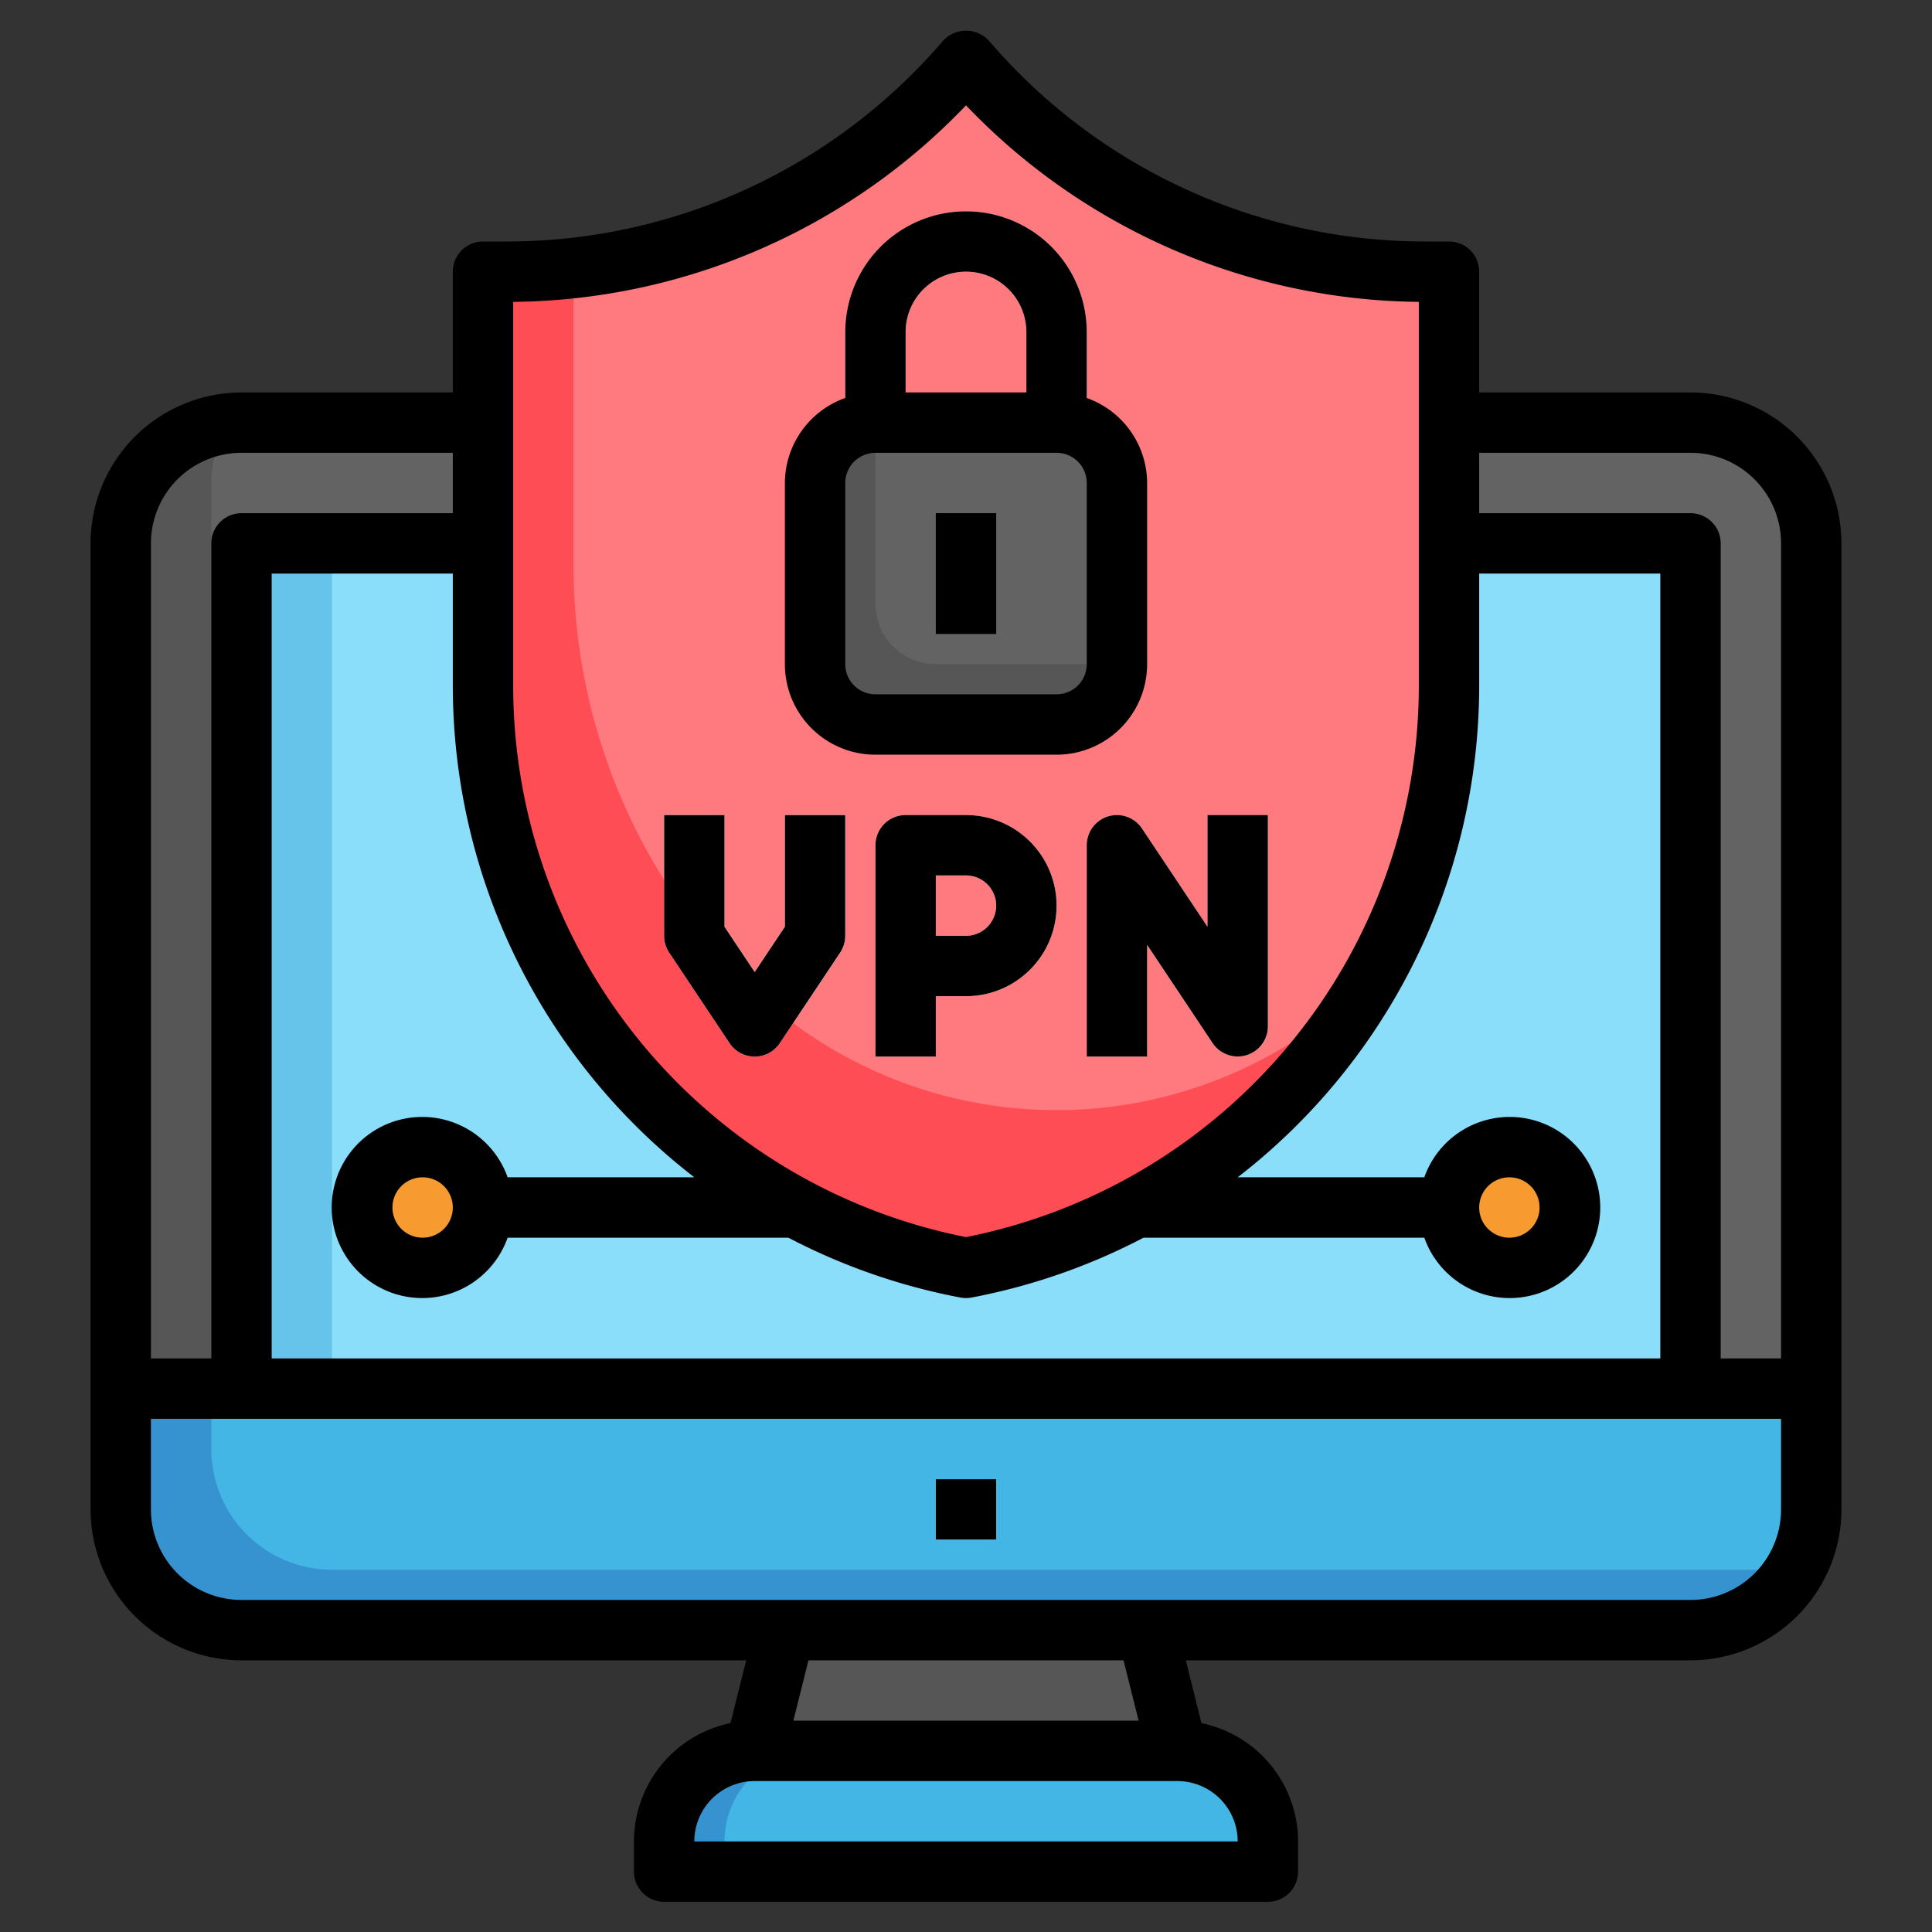
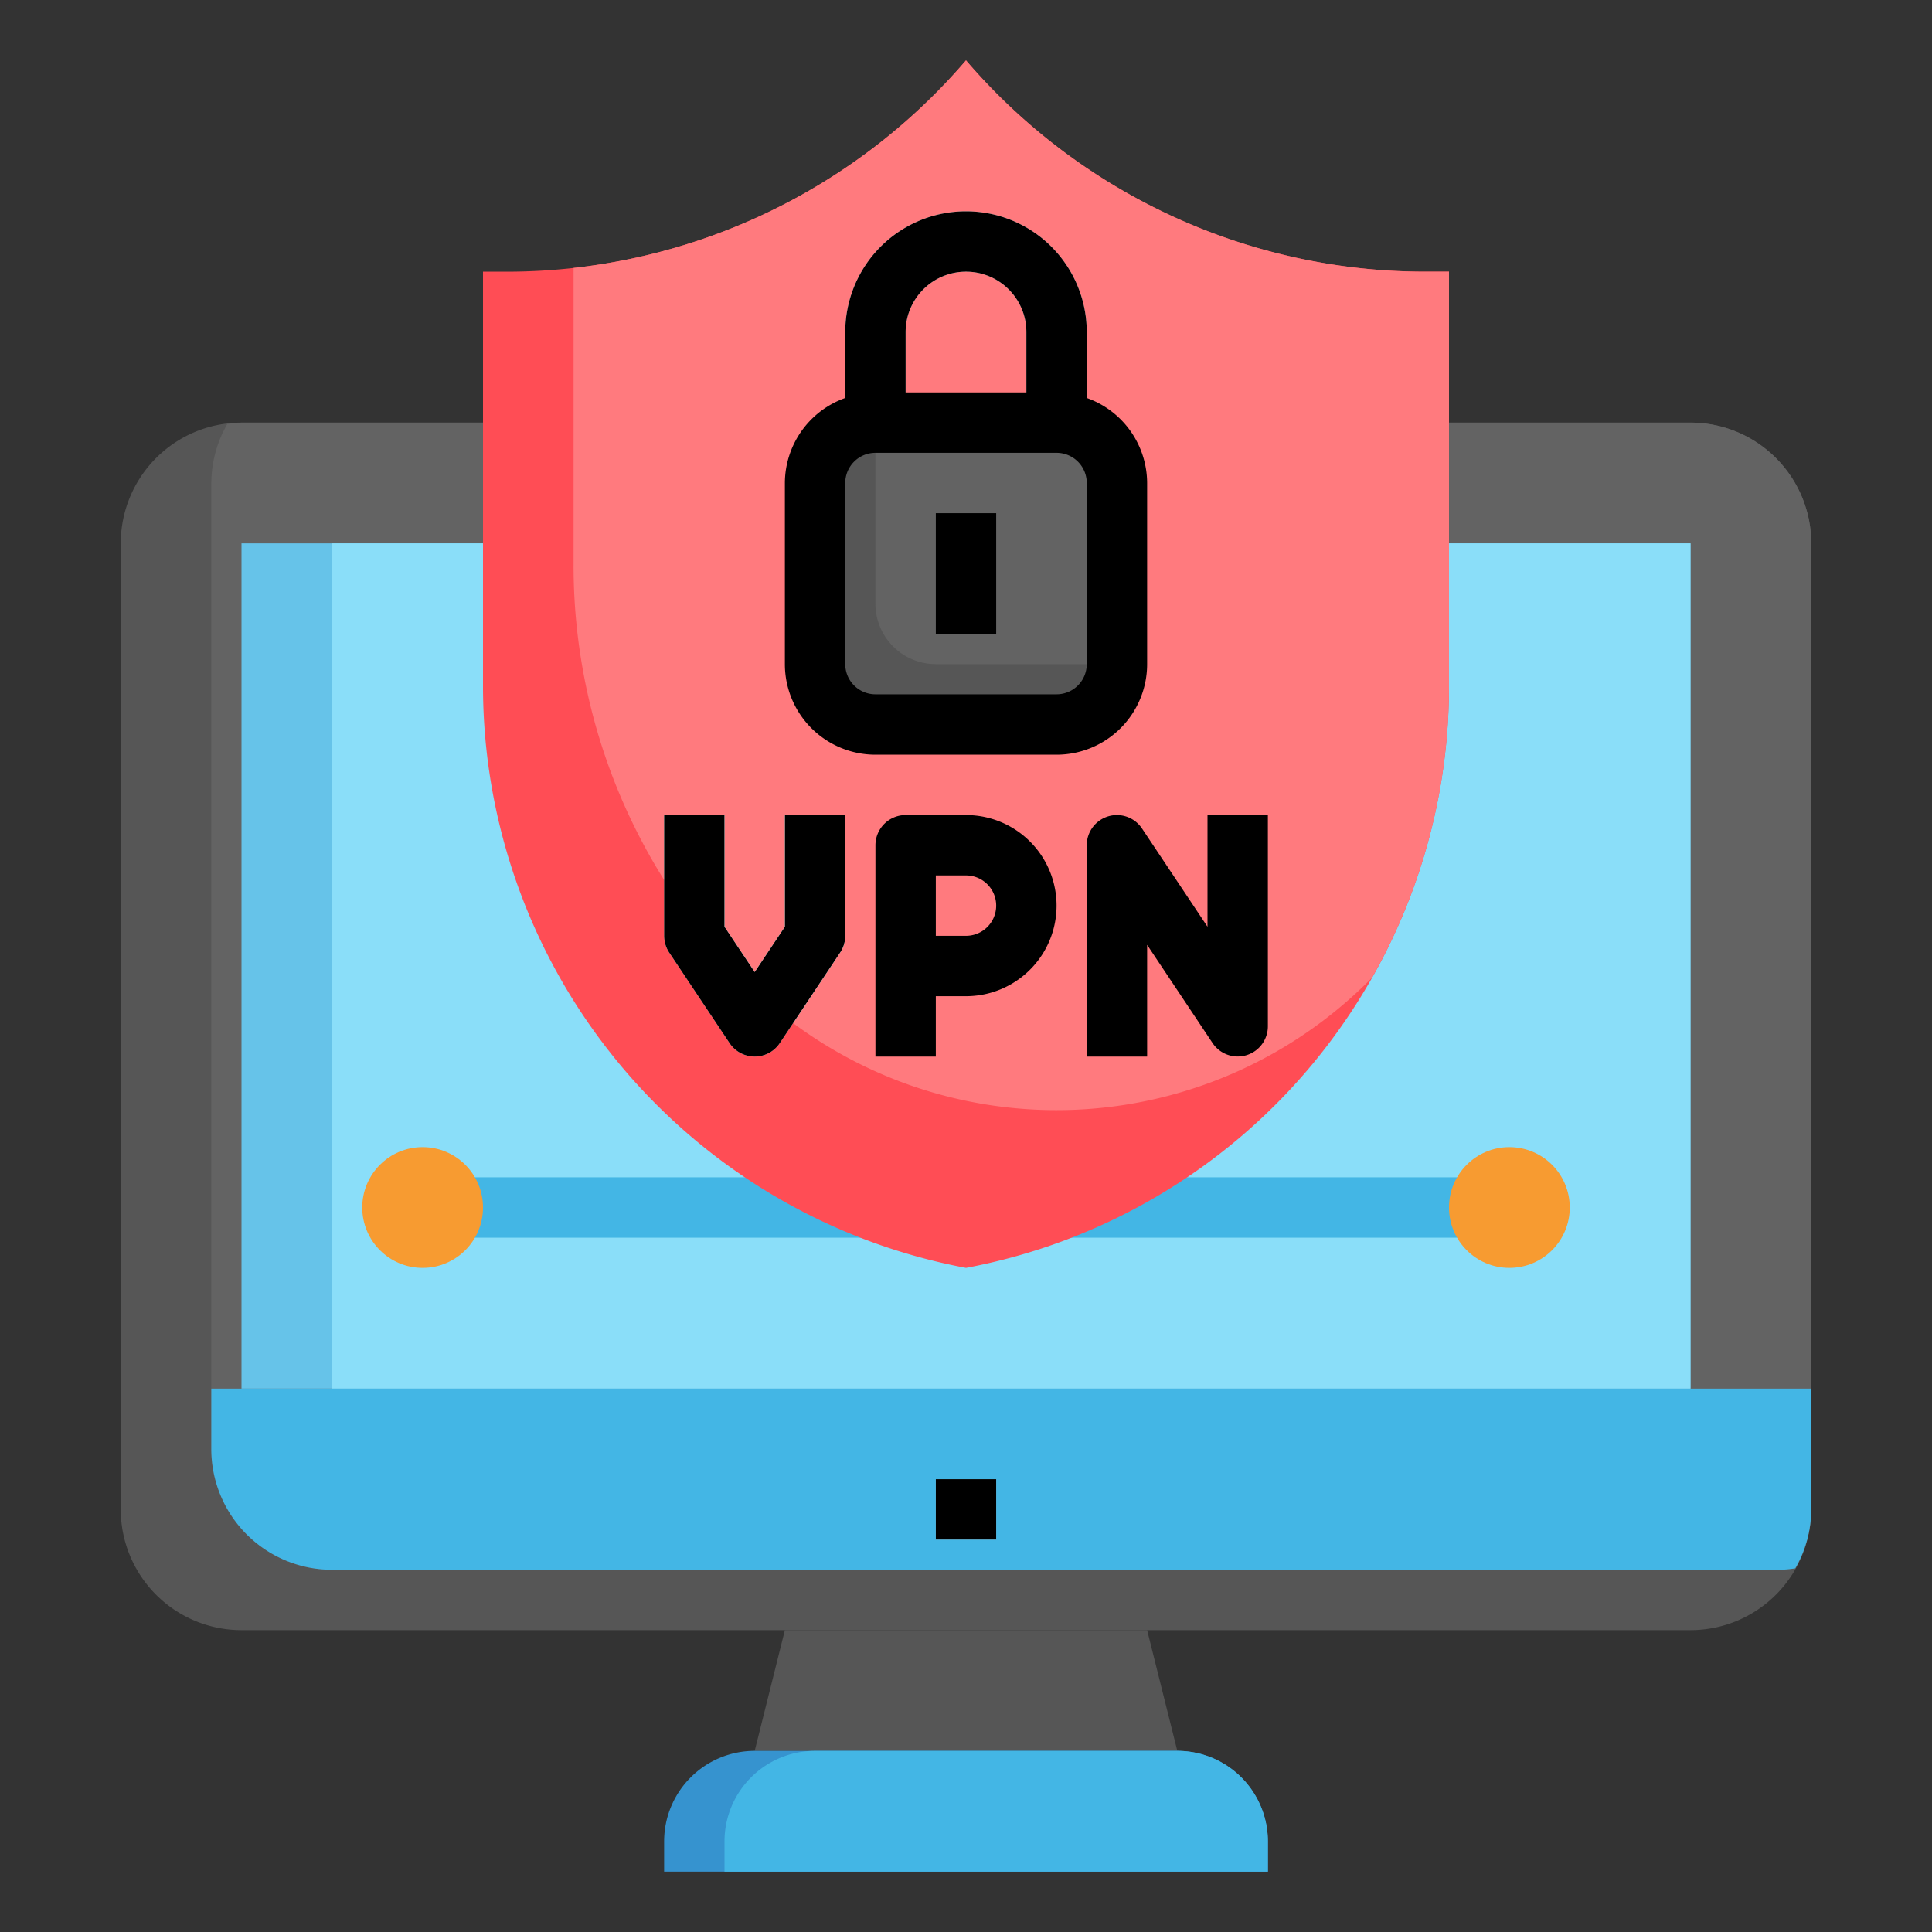
<svg xmlns="http://www.w3.org/2000/svg" height="512" viewBox="0 0 64 64" width="512">
  <rect x="0" y="0" width="64" height="64" fill="#333333" stroke="none" />
  <g id="Layer_9" data-name="Layer 9">
    <path d="m39 58-1-4h-12l-1 4z" fill="#565656" />
    <path d="m8 14a4 4 0 0 0 -4 4v32a4 4 0 0 0 4 4h48a4 4 0 0 0 4-4v-32a4 4 0 0 0 -4-4z" fill="#565656" />
    <path d="m56 14h-48a4.061 4.061 0 0 0 -.471.047 3.959 3.959 0 0 0 -.529 1.953v32a4 4 0 0 0 4 4h48a4.061 4.061 0 0 0 .471-.047 3.959 3.959 0 0 0 .529-1.953v-32a4 4 0 0 0 -4-4z" fill="#636363" />
    <path d="m8 46v-28h48v28" fill="#66c3e9" />
    <path d="m11 18h45v28h-45z" fill="#8adef9" />
-     <path d="m4 50a4 4 0 0 0 4 4h48a4 4 0 0 0 4-4v-4h-56z" fill="#3693cf" />
    <path d="m7 48a4 4 0 0 0 4 4h48a4.061 4.061 0 0 0 .471-.047 3.959 3.959 0 0 0 .529-1.953v-4h-53z" fill="#43b6e5" />
    <path d="m39 58h-14a3 3 0 0 0 -3 3v1h20v-1a3 3 0 0 0 -3-3z" fill="#3693cf" />
    <path d="m31 49h2v2h-2z" fill="#fff" />
    <path d="m39 58h-12a3 3 0 0 0 -3 3v1h18v-1a3 3 0 0 0 -3-3z" fill="#43b6e5" />
    <path d="m15 39h34v2h-34z" fill="#43b6e5" />
    <circle cx="14" cy="40" fill="#f79b31" r="2" />
    <circle cx="50" cy="40" fill="#f79b31" r="2" />
    <path d="m32 42a19.616 19.616 0 0 0 16-19.279v-13.721h-.78a20.045 20.045 0 0 1 -15.22-7 20.045 20.045 0 0 1 -15.22 7h-.78v13.721a19.616 19.616 0 0 0 16 19.279z" fill="#ff4d55" />
    <path d="m48 9h-.78a20.045 20.045 0 0 1 -15.22-7 20.045 20.045 0 0 1 -13 6.876v9.845a19.588 19.588 0 0 0 5.445 13.563 14.644 14.644 0 0 0 20.919.19l.082-.084a19.552 19.552 0 0 0 2.554-9.669z" fill="#ff7a7e" />
    <path d="m26 30.7-1 1.5-1-1.5v-3.7h-2v4a1.006 1.006 0 0 0 .168.555l2 3a1 1 0 0 0 1.664 0l2-3a1.006 1.006 0 0 0 .168-.555v-4h-2z" fill="#f2f2f2" />
-     <path d="m32 27h-2a1 1 0 0 0 -1 1v7h2v-2h1a3 3 0 0 0 0-6zm0 4h-1v-2h1a1 1 0 0 1 0 2z" fill="#fff" />
-     <path d="m40 27v3.7l-2.168-3.252a1 1 0 0 0 -1.832.552v7h2v-3.7l2.168 3.252a1 1 0 0 0 1.832-.552v-7z" fill="#fff" />
    <path d="m36 15h-2v-4a2 2 0 0 0 -4 0v4h-2v-4a4 4 0 0 1 8 0z" fill="#f2f2f2" />
    <path d="m35 14h-6a2 2 0 0 0 -2 2v6a2 2 0 0 0 2 2h6a2 2 0 0 0 2-2v-6a2 2 0 0 0 -2-2z" fill="#565656" />
    <path d="m35 14h-6v6a2 2 0 0 0 2 2h6v-6a2 2 0 0 0 -2-2z" fill="#636363" />
-     <path d="m31 17h2v4h-2z" fill="#494949" />
    <path d="m24.445 32.284a14.349 14.349 0 0 0 1.835 1.6l1.552-2.327a1.006 1.006 0 0 0 .168-.557v-4h-2v3.7l-1 1.5-1-1.5v-3.7h-2v2.124a19.667 19.667 0 0 0 2.445 3.16z" fill="#fff" />
-     <path d="m8 55h16.719l-.52 2.081a4.007 4.007 0 0 0 -3.199 3.919v1a1 1 0 0 0 1 1h20a1 1 0 0 0 1-1v-1a4.007 4.007 0 0 0 -3.2-3.919l-.519-2.081h16.719a5.006 5.006 0 0 0 5-5v-32a5.006 5.006 0 0 0 -5-5h-7v-4a1 1 0 0 0 -1-1h-.78a19.024 19.024 0 0 1 -14.461-6.651 1.033 1.033 0 0 0 -1.518 0 19.024 19.024 0 0 1 -14.461 6.651h-.78a1 1 0 0 0 -1 1v4h-7a5.006 5.006 0 0 0 -5 5v32a5.006 5.006 0 0 0 5 5zm33 6h-18a2 2 0 0 1 2-2h14a2 2 0 0 1 2 2zm-3.281-4h-11.438l.5-2h10.438zm18.281-4h-48a3 3 0 0 1 -3-3v-3h54v3a3 3 0 0 1 -3 3zm0-38a3 3 0 0 1 3 3v27h-2v-27a1 1 0 0 0 -1-1h-7v-2zm-39-5a21.019 21.019 0 0 0 15-6.51 21.019 21.019 0 0 0 15 6.51v12.721a18.624 18.624 0 0 1 -15 18.26 18.624 18.624 0 0 1 -15-18.26zm6 29h-6.184a3 3 0 1 0 0 2h9.3a20.545 20.545 0 0 0 5.7 1.983 1 1 0 0 0 .368 0 20.545 20.545 0 0 0 5.698-1.983h9.3a3 3 0 1 0 0-2h-6.182a20.6 20.6 0 0 0 8-16.279v-3.721h6v26h-46v-26h6v3.721a20.6 20.6 0 0 0 8 16.279zm-8 1a1 1 0 1 1 -1-1 1 1 0 0 1 1 1zm34 0a1 1 0 1 1 1 1 1 1 0 0 1 -1-1zm-41-25h7v2h-7a1 1 0 0 0 -1 1v27h-2v-27a3 3 0 0 1 3-3z" />
    <path d="m31 49h2v2h-2z" />
    <path d="m25 35a1 1 0 0 0 .832-.445l2-3a1.006 1.006 0 0 0 .168-.555v-4h-2v3.7l-1 1.5-1-1.5v-3.7h-2v4a1.006 1.006 0 0 0 .168.555l2 3a1 1 0 0 0 .832.445z" />
    <path d="m32 27h-2a1 1 0 0 0 -1 1v7h2v-2h1a3 3 0 0 0 0-6zm0 4h-1v-2h1a1 1 0 0 1 0 2z" />
    <path d="m36.71 27.043a1 1 0 0 0 -.71.957v7h2v-3.7l2.168 3.252a1 1 0 0 0 1.832-.552v-7h-2v3.7l-2.168-3.252a1 1 0 0 0 -1.122-.405z" />
    <path d="m29 25h6a3 3 0 0 0 3-3v-6a3 3 0 0 0 -2-2.816v-2.184a4 4 0 0 0 -8 0v2.184a3 3 0 0 0 -2 2.816v6a3 3 0 0 0 3 3zm3-16a2 2 0 0 1 2 2v2h-4v-2a2 2 0 0 1 2-2zm-4 7a1 1 0 0 1 1-1h6a1 1 0 0 1 1 1v6a1 1 0 0 1 -1 1h-6a1 1 0 0 1 -1-1z" />
    <path d="m31 17h2v4h-2z" />
  </g>
</svg>